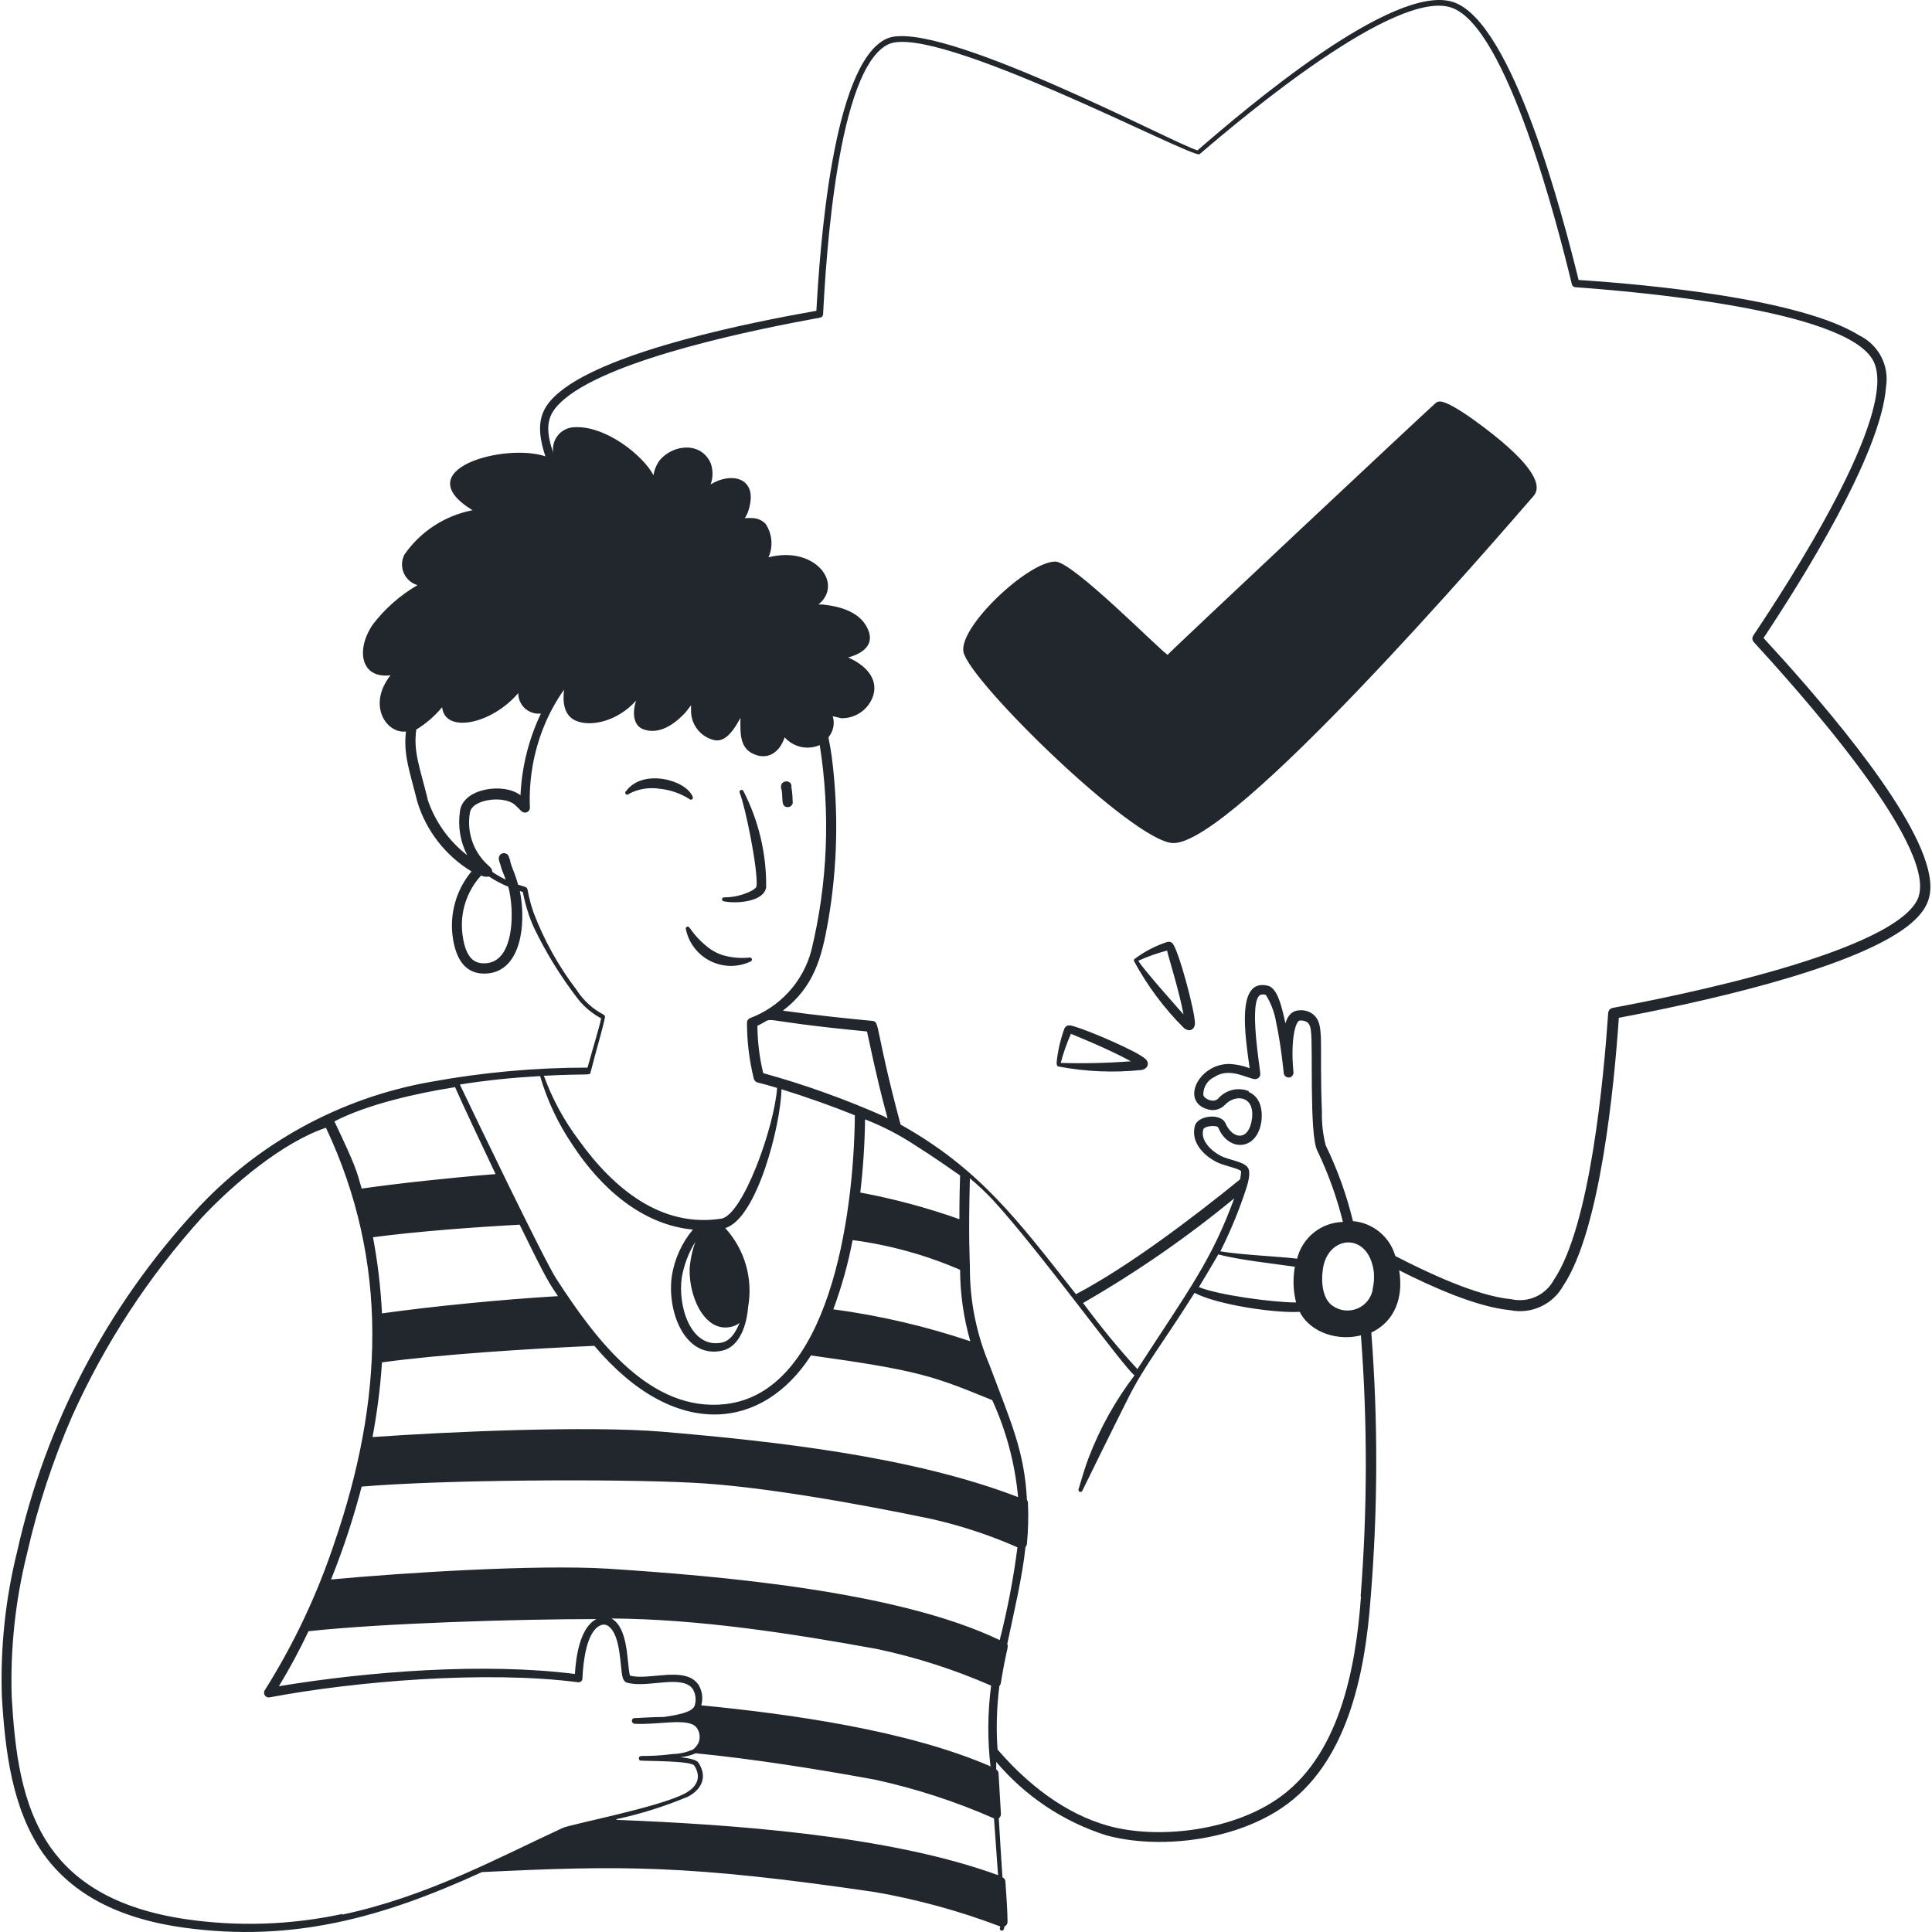
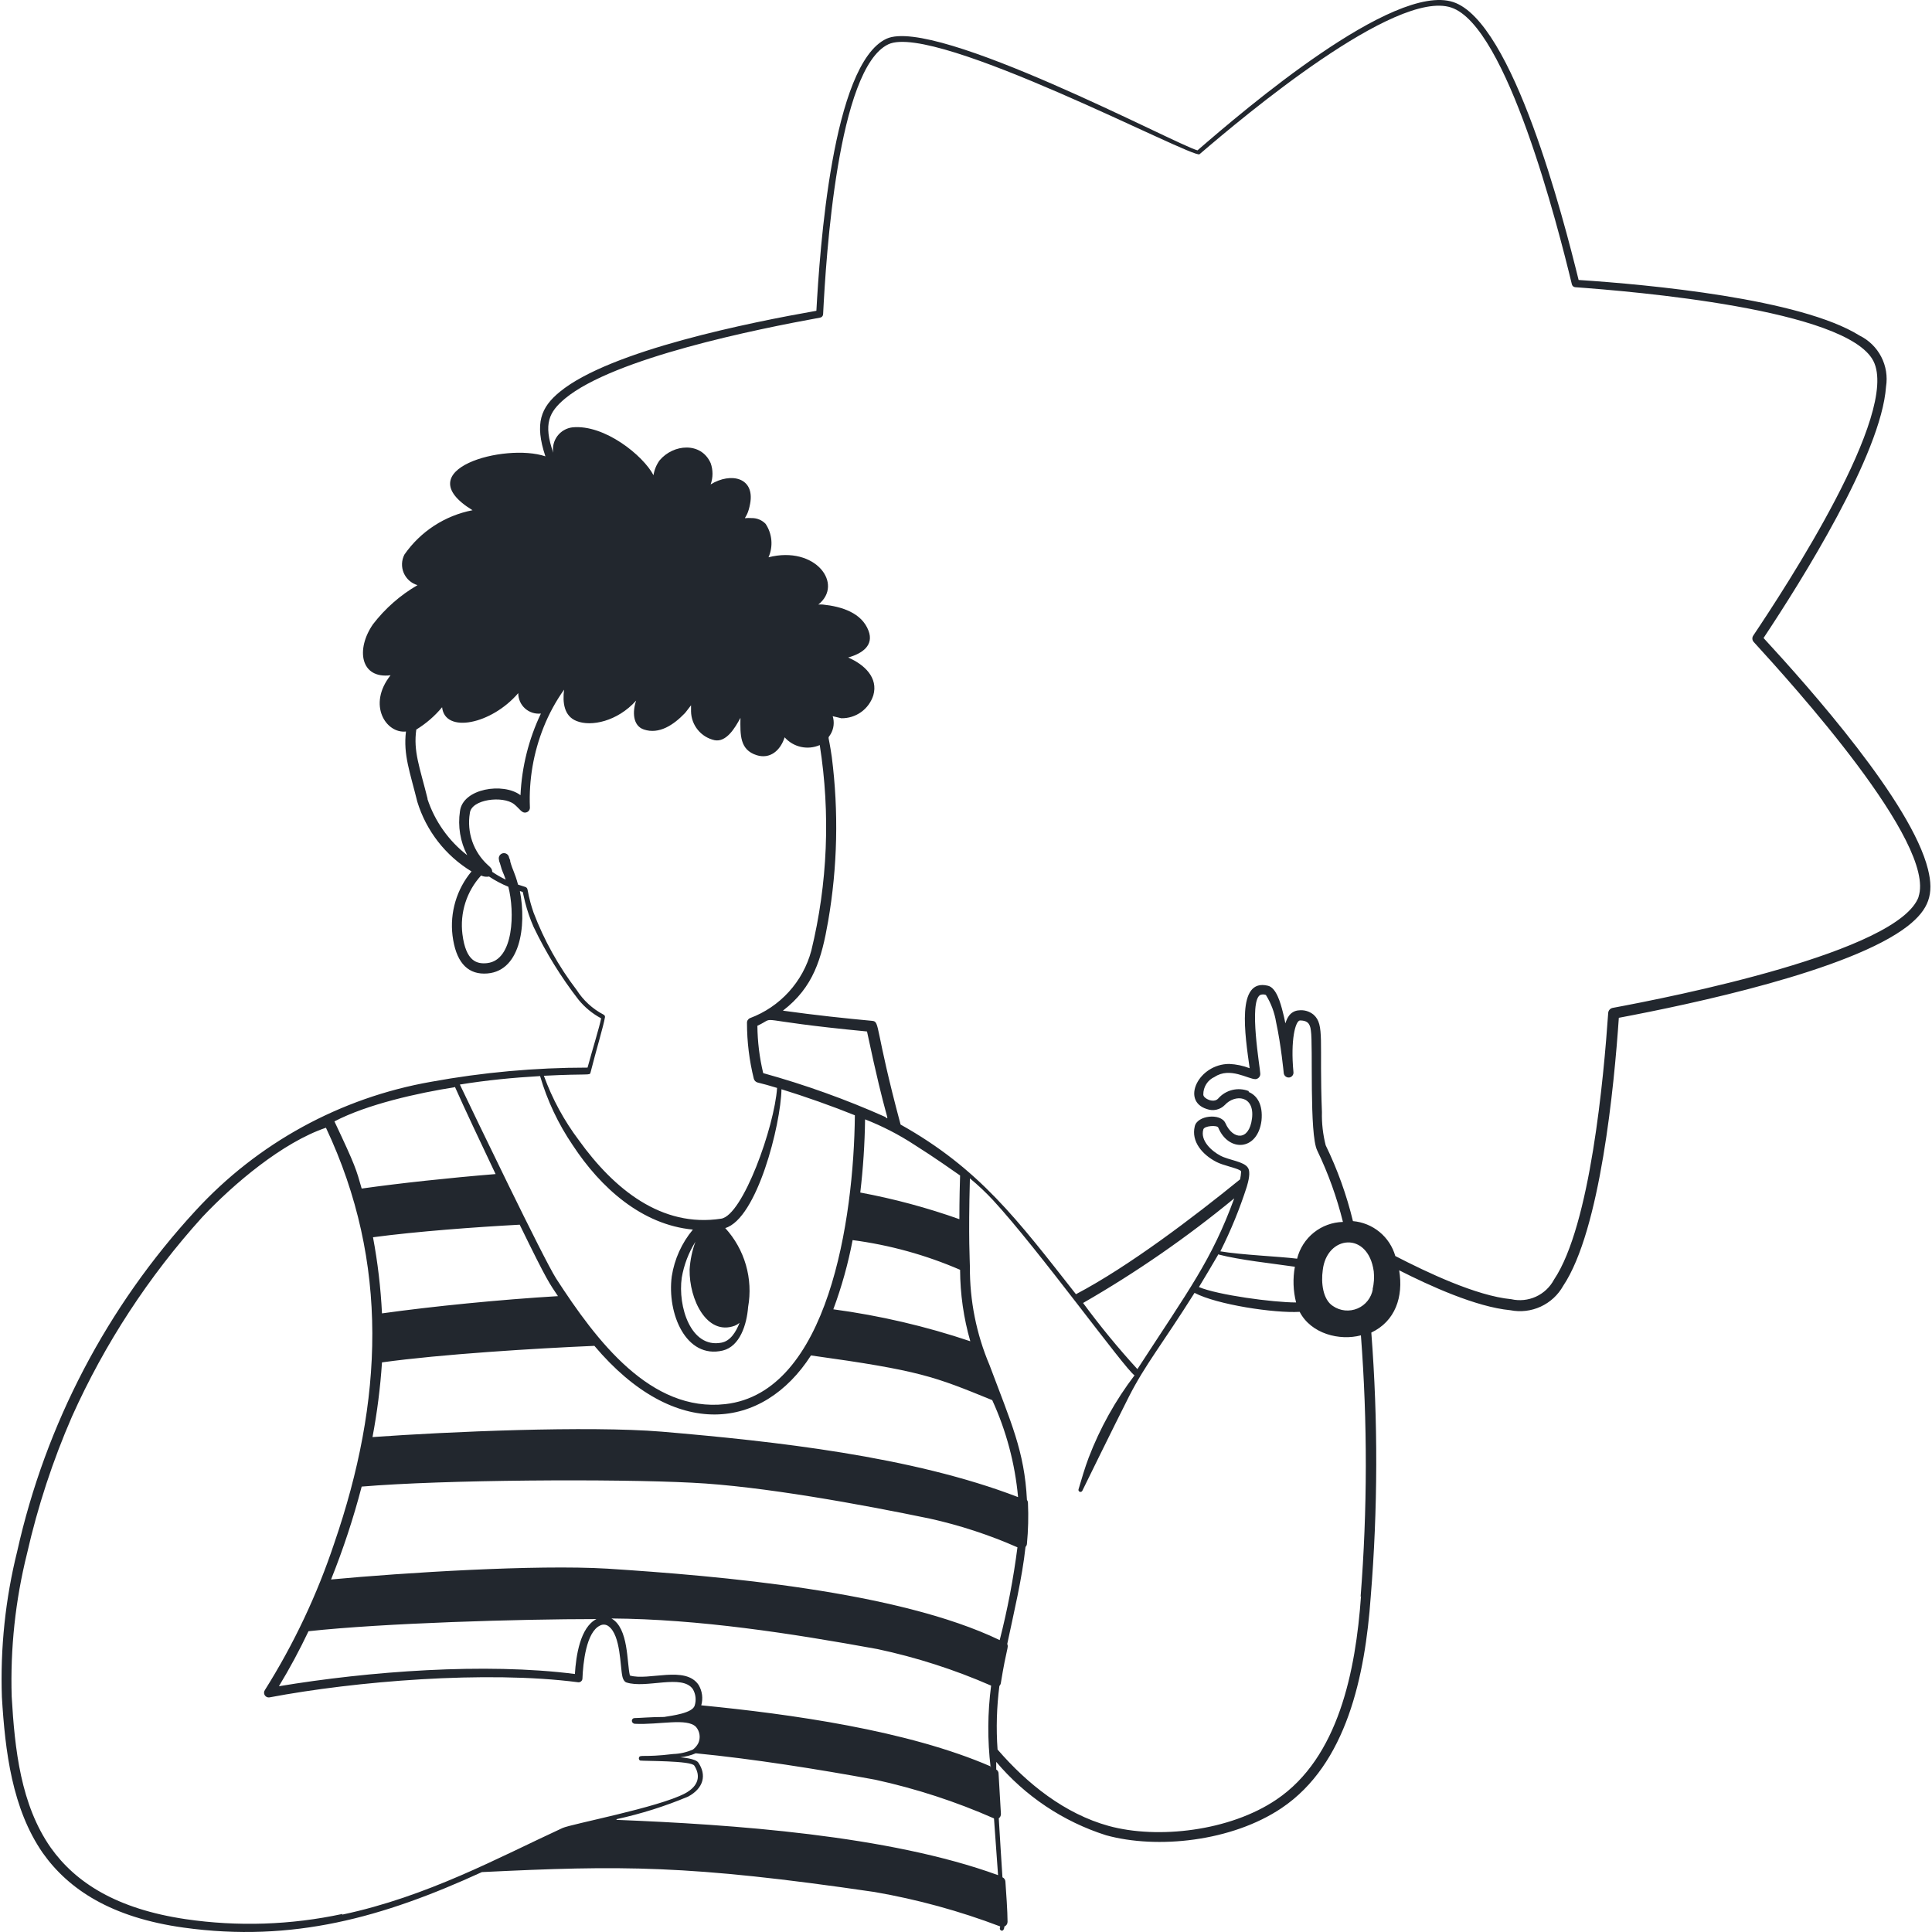
<svg xmlns="http://www.w3.org/2000/svg" width="138" height="138" viewBox="0 0 138 138" fill="none">
  <path fill-rule="evenodd" clip-rule="evenodd" d="M137.713 62.093C136.532 57.325 129.293 49.181 125.968 45.572C128.666 41.505 134.374 32.45 134.717 27.616C134.833 26.887 134.713 26.139 134.373 25.483C134.033 24.827 133.492 24.297 132.829 23.971C128.608 21.332 117.752 20.326 112.758 19.998C111.679 15.623 108.07 1.546 103.798 0.146C99.526 -1.254 88.911 7.815 85.536 10.739C84.121 10.389 66.799 1.145 63.314 2.77C59.436 4.586 58.554 17.898 58.313 22.199C53.676 23.016 43.594 25.021 39.985 27.988C38.636 29.096 38.17 30.233 38.957 32.596C36.084 31.619 28.991 33.529 33.752 36.445C31.78 36.826 30.036 37.961 28.889 39.609C28.784 39.811 28.725 40.033 28.716 40.26C28.707 40.488 28.749 40.714 28.838 40.923C28.928 41.132 29.062 41.319 29.232 41.47C29.402 41.621 29.604 41.732 29.822 41.796C28.591 42.511 27.511 43.459 26.643 44.588C25.404 46.374 25.739 48.503 27.897 48.233C26.221 50.348 27.577 52.411 28.998 52.251C28.794 53.906 29.29 55.167 29.807 57.266C30.443 59.345 31.821 61.117 33.679 62.246C33.153 62.877 32.762 63.608 32.529 64.395C32.296 65.182 32.225 66.009 32.323 66.824C32.549 68.632 33.314 69.543 34.583 69.543C37.178 69.543 37.623 66.124 37.134 63.645L37.339 63.711C37.339 63.711 37.499 64.389 37.506 64.44C37.66 65.044 37.862 65.634 38.111 66.204C38.992 68.046 40.068 69.789 41.319 71.403C41.764 71.951 42.315 72.404 42.938 72.737C42.821 73.356 42.347 74.858 41.968 76.258C38.219 76.258 34.479 76.597 30.792 77.271C24.319 78.406 18.401 81.645 13.958 86.487C7.648 93.332 3.257 101.721 1.229 110.807C0.383 114.21 0.015 117.714 0.135 121.218C0.369 125.104 0.864 129.187 3.052 132.351C4.903 134.968 7.965 136.973 13.12 137.687C20.92 138.766 27.358 136.958 34.422 133.721C44.374 133.24 49.127 133.189 62.469 135.143C65.529 135.674 68.532 136.496 71.436 137.6C71.438 137.627 71.438 137.653 71.436 137.68C71.326 137.87 71.706 138.11 71.742 137.607C71.809 137.58 71.866 137.533 71.906 137.474C71.946 137.414 71.968 137.344 71.968 137.272C71.968 136.543 71.866 135.128 71.815 134.399C71.812 134.334 71.791 134.27 71.753 134.216C71.716 134.162 71.664 134.119 71.604 134.093C71.523 132.839 71.429 131.381 71.341 129.879C71.392 129.843 71.433 129.795 71.459 129.739C71.486 129.683 71.498 129.621 71.494 129.558L71.326 126.679C71.326 126.621 71.311 126.564 71.281 126.514C71.252 126.464 71.209 126.423 71.159 126.394V125.848C73.227 128.3 75.947 130.117 79.003 131.089C82.649 132.096 87.993 131.541 91.55 129.143C96.201 126.008 97.507 119.665 97.907 114.081C98.421 107.793 98.435 101.474 97.951 95.184C99.657 94.375 100.255 92.64 99.942 90.737C102.129 91.845 105.424 93.354 107.881 93.587C108.614 93.733 109.374 93.643 110.052 93.33C110.731 93.017 111.293 92.497 111.657 91.845C114.318 87.872 115.302 77.512 115.631 72.7C120.734 71.738 132.173 69.339 136.277 66.139C137.772 64.958 138.158 63.872 137.713 62.093ZM30.544 57.062C29.975 54.78 29.516 53.672 29.735 52.112C30.433 51.685 31.056 51.146 31.579 50.516C31.783 52.418 35.108 51.74 37.018 49.509C37.016 49.715 37.059 49.919 37.142 50.107C37.225 50.295 37.347 50.464 37.5 50.602C37.653 50.739 37.833 50.843 38.029 50.906C38.225 50.969 38.432 50.99 38.636 50.968C37.766 52.795 37.27 54.778 37.178 56.8C35.961 55.874 33.059 56.304 32.855 57.944C32.693 59.02 32.874 60.12 33.373 61.087C32.045 60.058 31.055 58.657 30.529 57.062H30.544ZM34.816 68.793C34.087 68.873 33.278 68.705 33.03 66.722C32.937 65.97 33.008 65.206 33.238 64.484C33.468 63.761 33.852 63.097 34.364 62.537C34.541 62.621 34.74 62.646 34.933 62.61C35.367 62.899 35.828 63.143 36.31 63.339C36.77 65.104 36.719 68.581 34.801 68.793H34.816ZM42.179 76.615C42.566 75.07 43.12 73.254 43.215 72.642C43.215 72.547 43.171 72.511 43.098 72.467C42.319 72.057 41.661 71.452 41.188 70.71C39.9 69.026 38.864 67.165 38.111 65.184C37.382 63.04 38.046 63.551 37.003 63.186C36.763 62.297 36.631 62.195 36.449 61.553C36.449 61.393 36.391 61.371 36.361 61.247C36.353 61.199 36.336 61.153 36.31 61.112C36.284 61.071 36.251 61.035 36.211 61.007C36.171 60.979 36.127 60.959 36.079 60.949C36.032 60.938 35.983 60.936 35.935 60.944C35.887 60.953 35.841 60.97 35.8 60.996C35.759 61.022 35.724 61.055 35.695 61.095C35.667 61.135 35.647 61.179 35.636 61.227C35.626 61.274 35.624 61.323 35.633 61.371C35.642 61.474 35.669 61.575 35.713 61.67C35.91 62.399 35.91 62.202 36.121 62.829C35.786 62.67 35.464 62.485 35.159 62.275C35.159 62.042 35.005 61.932 34.845 61.786C34.338 61.323 33.954 60.74 33.73 60.091C33.506 59.441 33.448 58.746 33.562 58.068C33.679 57.084 35.91 56.822 36.712 57.434C37.134 57.762 37.287 58.163 37.645 58.01C37.712 57.98 37.768 57.929 37.805 57.865C37.841 57.8 37.857 57.726 37.849 57.653C37.77 55.7 38.105 53.752 38.833 51.937C39.211 50.99 39.7 50.092 40.291 49.261C40.174 50.187 40.291 51.15 41.181 51.5C42.216 51.922 44.097 51.536 45.438 50.042C45.168 50.829 45.19 51.835 45.985 52.105C47.078 52.477 48.114 51.777 48.901 50.96C48.974 50.895 49.171 50.61 49.36 50.377V50.814C49.368 51.295 49.538 51.76 49.843 52.133C50.147 52.506 50.568 52.766 51.037 52.87C51.876 53.038 52.495 52.01 52.889 51.274C52.874 52.484 52.831 53.556 54.048 53.942C55.003 54.241 55.74 53.614 56.046 52.666C56.352 53.011 56.759 53.251 57.21 53.35C57.66 53.45 58.131 53.404 58.554 53.22C59.324 58.109 59.118 63.102 57.949 67.91C57.655 69.003 57.105 70.009 56.344 70.846C55.583 71.683 54.634 72.326 53.574 72.722C53.506 72.751 53.449 72.8 53.409 72.862C53.37 72.925 53.351 72.998 53.356 73.072C53.357 74.414 53.521 75.75 53.844 77.053C53.862 77.117 53.896 77.176 53.943 77.223C53.991 77.27 54.049 77.305 54.114 77.322C54.508 77.417 54.989 77.548 55.506 77.709C55.317 80.494 53.057 86.815 51.511 87.048C47.254 87.704 43.856 84.934 41.355 81.456C40.295 80.051 39.45 78.496 38.848 76.841C42.106 76.674 42.121 76.841 42.179 76.615ZM38.578 76.863C39.091 78.617 39.876 80.28 40.904 81.791C42.908 84.853 45.854 87.485 49.492 87.828C48.696 88.784 48.174 89.938 47.983 91.167C47.633 93.806 48.989 97.094 51.628 96.467C52.852 96.168 53.341 94.608 53.436 93.361C53.615 92.359 53.561 91.328 53.278 90.349C52.995 89.371 52.49 88.471 51.803 87.719C54.077 87.041 55.769 80.341 55.82 77.804C57.482 78.314 59.516 79.036 61.062 79.663C60.989 87.084 59.166 99.471 51.803 100.295C46.481 100.885 42.624 95.804 39.722 91.32C38.797 89.862 33.89 79.655 32.848 77.468C34.721 77.162 36.66 76.972 38.578 76.863ZM52.481 94.695C52.604 94.644 52.719 94.575 52.823 94.491C52.583 95.111 52.182 95.789 51.526 95.906C49.339 96.321 48.405 93.31 48.697 91.262C48.853 90.351 49.185 89.479 49.674 88.695C49.44 89.333 49.3 90.001 49.258 90.678C49.222 92.815 50.49 95.432 52.481 94.695ZM68.578 90.7C68.585 92.427 68.83 94.144 69.307 95.804C66.126 94.734 62.85 93.97 59.523 93.522C60.12 91.915 60.581 90.262 60.901 88.579C63.546 88.927 66.13 89.641 68.578 90.7ZM71.407 117.15C64.116 113.643 51.373 112.564 43.382 112.047C38.279 111.741 28.801 112.338 23.647 112.82C24.515 110.657 25.246 108.441 25.834 106.185C31.666 105.69 43.944 105.624 49.433 105.908C54.405 106.149 61.579 107.468 66.427 108.474C68.572 108.951 70.665 109.637 72.675 110.523C72.388 112.756 71.965 114.969 71.407 117.15ZM57.927 96.817C65.757 97.903 66.719 98.319 70.874 100.01C71.876 102.198 72.5 104.54 72.719 106.936C65.144 104.02 55.309 102.948 47.283 102.263C42.012 101.826 31.973 102.263 26.607 102.649C26.94 100.886 27.167 99.104 27.285 97.313C31.477 96.73 38.221 96.314 42.456 96.132C48.223 102.963 54.5 102.146 57.927 96.817ZM37.12 87.478C39.161 91.663 39.234 91.641 39.854 92.581C35.705 92.829 30.886 93.31 27.285 93.813C27.195 91.988 26.98 90.171 26.643 88.375C29.749 87.959 33.992 87.646 37.12 87.478ZM22.036 116.516C27.38 115.933 37.134 115.648 42.602 115.648C41.443 116.239 41.144 118.266 41.064 119.571C34.634 118.747 26.315 119.381 19.922 120.445C20.693 119.172 21.398 117.861 22.036 116.516ZM68.527 87.084C66.221 86.265 63.854 85.629 61.448 85.181C61.653 83.446 61.767 81.701 61.791 79.954C63.029 80.438 64.214 81.049 65.326 81.777C66.741 82.666 68.126 83.65 68.578 83.964C68.563 84.416 68.527 85.626 68.527 87.084ZM63.263 79.794C60.429 78.53 57.505 77.48 54.515 76.652C54.249 75.543 54.11 74.409 54.099 73.269C55.681 72.54 53.261 72.846 61.929 73.677C63.329 80.29 63.577 79.962 63.263 79.823V79.794ZM32.483 77.607C33.212 79.247 34.313 81.573 35.399 83.862C32.009 84.139 28.532 84.518 25.834 84.897C25.441 83.519 25.404 83.308 23.888 80.1C26.228 78.875 29.866 78.066 32.483 77.658V77.607ZM24.463 136.71C20.78 137.502 16.985 137.628 13.258 137.082C8.33 136.353 5.399 134.472 3.627 131.979C1.477 128.91 1.054 124.951 0.835 121.182C0.73 117.745 1.098 114.311 1.929 110.975C2.692 107.616 3.768 104.335 5.144 101.177C7.482 95.97 10.624 91.163 14.454 86.931C16.699 84.547 20.184 81.602 23.282 80.552C27.839 90.219 27.358 100.112 23.88 110.217C22.654 113.902 20.99 117.427 18.923 120.715C18.884 120.77 18.862 120.835 18.86 120.902C18.858 120.969 18.877 121.035 18.913 121.091C18.949 121.148 19.001 121.192 19.063 121.219C19.124 121.245 19.192 121.253 19.258 121.24C25.353 120.088 34.728 119.308 41.29 120.161C41.328 120.166 41.367 120.163 41.404 120.153C41.441 120.142 41.475 120.124 41.504 120.099C41.534 120.074 41.558 120.044 41.575 120.009C41.592 119.975 41.602 119.937 41.603 119.899C41.647 118.805 41.866 116.574 42.865 116.108C42.963 116.056 43.074 116.035 43.184 116.047C43.295 116.058 43.399 116.102 43.484 116.173C44.337 116.822 44.294 119.024 44.454 119.738C44.512 120.008 44.644 120.146 44.746 120.176C46.16 120.635 48.733 119.549 49.492 120.657C49.592 120.831 49.656 121.023 49.678 121.223C49.701 121.422 49.682 121.624 49.623 121.816C49.477 122.37 48.004 122.545 47.436 122.64C46.546 122.64 45.62 122.72 45.343 122.72C45.066 122.72 45.059 123.092 45.343 123.128C47.093 123.216 49.069 122.684 49.718 123.354C49.851 123.512 49.938 123.705 49.966 123.911C49.994 124.116 49.964 124.325 49.878 124.513C49.786 124.69 49.656 124.844 49.499 124.965C49.054 125.161 48.577 125.27 48.092 125.286C45.905 125.556 45.693 125.286 45.635 125.571C45.628 125.606 45.632 125.643 45.648 125.676C45.664 125.709 45.69 125.736 45.722 125.753C46.007 125.797 49.368 125.753 49.594 126.117C50.06 126.846 49.907 127.575 48.93 128.1C47.042 129.106 40.794 130.288 40.182 130.572C35.611 132.679 30.529 135.471 24.434 136.761L24.463 136.71ZM44.053 129.938C45.8 129.557 47.508 129.018 49.156 128.326C50.272 127.721 50.476 126.781 49.885 125.906C49.696 125.607 48.712 125.534 48.595 125.52C48.974 125.48 49.345 125.385 49.696 125.235C53.764 125.629 58.488 126.38 62.52 127.123C65.431 127.759 68.272 128.684 70.999 129.887C71.1 131.345 71.203 132.723 71.29 133.94C63.46 131.082 52.255 130.317 44.024 129.989L44.053 129.938ZM70.787 126.183C64.823 123.588 56.425 122.428 50.09 121.809C50.159 121.566 50.178 121.311 50.146 121.06C50.113 120.809 50.029 120.568 49.9 120.351C48.952 118.944 46.342 120.074 44.993 119.68C44.767 118.776 44.913 116.297 43.674 115.605C49.914 115.648 56.476 116.662 62.68 117.792C65.466 118.386 68.184 119.261 70.794 120.402C70.54 122.337 70.527 124.296 70.758 126.234L70.787 126.183ZM97.215 114.008C96.836 119.337 95.611 125.549 91.178 128.538C87.847 130.798 82.692 131.381 79.2 130.426C76.051 129.558 73.368 127.415 71.254 124.965C71.147 123.451 71.191 121.929 71.385 120.424C71.439 120.37 71.474 120.301 71.487 120.227C71.895 117.697 72.063 117.668 71.946 117.427C72.413 115.204 73.011 112.739 73.251 110.494C73.311 110.433 73.347 110.353 73.353 110.268C73.445 109.299 73.469 108.324 73.426 107.352C73.426 107.275 73.4 107.201 73.353 107.14C73.178 103.648 72.216 101.614 70.685 97.517C69.74 95.29 69.262 92.893 69.278 90.474C69.278 90.081 69.161 88.535 69.278 84.168C69.863 84.651 70.416 85.172 70.933 85.728C74.141 89.199 80.352 97.787 81.037 98.239C79.672 100.031 78.57 102.01 77.764 104.115C77.487 104.844 77.261 105.631 77.035 106.389C77.028 106.424 77.033 106.459 77.049 106.49C77.066 106.521 77.093 106.544 77.126 106.557C77.159 106.569 77.195 106.569 77.227 106.557C77.26 106.545 77.288 106.522 77.305 106.491C77.4 106.295 79.536 101.935 80.636 99.762C81.803 97.466 83.006 96.03 85.324 92.348C86.935 93.194 91.018 93.806 92.833 93.704C93.657 95.286 95.698 95.782 97.208 95.381C97.682 101.598 97.674 107.843 97.186 114.059L97.215 114.008ZM89.195 77.935C88.82 77.787 88.408 77.759 88.016 77.856C87.624 77.953 87.272 78.169 87.008 78.474C86.688 78.817 85.958 78.474 85.951 78.19C85.946 77.922 86.02 77.659 86.164 77.433C86.308 77.207 86.515 77.029 86.76 76.921C87.854 76.192 89.152 77.082 89.677 77.082C89.726 77.078 89.774 77.065 89.819 77.042C89.863 77.019 89.902 76.988 89.934 76.95C89.966 76.912 89.99 76.868 90.005 76.82C90.019 76.773 90.024 76.723 90.019 76.674C90.019 76.353 89.174 71.526 90.019 71.067C90.148 71.018 90.291 71.018 90.42 71.067C90.789 71.659 91.037 72.318 91.149 73.007C91.507 74.654 91.696 76.652 91.696 76.652C91.707 76.744 91.754 76.828 91.826 76.887C91.898 76.945 91.99 76.973 92.082 76.965C92.174 76.954 92.258 76.907 92.315 76.835C92.373 76.763 92.399 76.671 92.389 76.579C92.17 74.275 92.527 72.934 92.848 72.89C93.314 72.89 93.577 73.036 93.635 73.619C93.796 74.632 93.511 81.033 94.087 82.178C94.873 83.812 95.488 85.522 95.924 87.281C95.167 87.3 94.436 87.567 93.845 88.041C93.254 88.515 92.834 89.17 92.651 89.906C91.361 89.745 88.649 89.636 87.169 89.381C87.917 87.894 88.548 86.351 89.057 84.766C89.166 84.394 89.349 83.731 89.137 83.41C88.853 82.958 87.803 82.878 87.176 82.55C86.549 82.222 85.718 81.478 85.951 80.676C86.017 80.406 86.935 80.355 87.016 80.537C87.745 82.309 89.83 82.222 90.107 80.042C90.223 78.883 89.779 78.241 89.195 78V77.935ZM87.008 89.6C88.576 90.008 90.843 90.241 92.491 90.482C92.337 91.329 92.367 92.199 92.578 93.033C90.938 93.033 86.979 92.501 85.638 91.933C86.082 91.211 86.556 90.394 86.986 89.665L87.008 89.6ZM81.242 97.794C79.866 96.289 78.572 94.712 77.363 93.07C81.164 90.884 84.776 88.385 88.16 85.597C86.542 90.015 84.96 92.071 81.22 97.83L81.242 97.794ZM98.061 92.071C98.01 92.376 97.884 92.663 97.693 92.906C97.503 93.15 97.254 93.341 96.969 93.462C96.685 93.583 96.375 93.631 96.067 93.601C95.76 93.57 95.465 93.463 95.21 93.288C94.481 92.822 94.357 91.612 94.481 90.737C94.751 88.236 97.725 87.901 98.126 90.817C98.172 91.249 98.142 91.686 98.039 92.108L98.061 92.071ZM137.057 64.025C135.694 68.005 119.305 71.228 115.186 71.993C115.103 72.01 115.028 72.053 114.971 72.116C114.915 72.179 114.88 72.259 114.872 72.343C114.552 76.972 113.597 87.536 111.001 91.4C110.717 91.937 110.263 92.365 109.711 92.618C109.159 92.871 108.539 92.935 107.946 92.8C105.453 92.567 101.895 90.868 99.665 89.716C99.472 89.043 99.08 88.444 98.54 87.999C97.999 87.554 97.337 87.283 96.639 87.223C96.186 85.353 95.533 83.537 94.692 81.806C94.495 81.032 94.404 80.235 94.423 79.437C94.226 74.377 94.634 73.203 93.832 72.482C93.686 72.361 93.517 72.27 93.336 72.216C93.154 72.162 92.963 72.146 92.775 72.168C92.629 72.176 92.486 72.218 92.36 72.292C92.233 72.365 92.125 72.468 92.046 72.591C91.674 73.13 91.944 73.48 91.623 72.263C91.47 71.658 91.171 70.557 90.573 70.411C88.284 69.842 88.933 73.947 89.261 76.302C88.795 76.122 88.302 76.019 87.803 75.996C85.616 75.996 84.333 78.642 86.206 79.218C86.425 79.298 86.663 79.314 86.891 79.262C87.119 79.21 87.326 79.094 87.489 78.926C88.219 78.132 89.633 78.248 89.429 79.889C89.225 81.529 88.051 81.42 87.526 80.217C87.191 79.488 85.506 79.663 85.339 80.457C85.076 81.544 85.885 82.477 86.884 82.994C87.358 83.242 88.233 83.403 88.554 83.585C88.663 83.65 88.641 83.643 88.649 83.723C88.639 83.898 88.615 84.071 88.576 84.241C85.273 86.924 80.629 90.46 76.853 92.443C72.668 87.114 69.941 83.468 64.328 80.326C62.469 73.393 62.87 72.977 62.308 72.919C60.427 72.744 58.211 72.511 55.922 72.19C58.109 70.513 58.685 68.479 59.151 65.811C59.823 61.933 59.911 57.977 59.414 54.073C59.159 52.294 59.093 52.856 59.334 52.433C59.446 52.242 59.516 52.03 59.541 51.81C59.566 51.591 59.545 51.368 59.48 51.157L60.092 51.303C60.599 51.313 61.096 51.158 61.509 50.863C61.921 50.567 62.227 50.146 62.381 49.663C62.738 48.423 61.769 47.475 60.58 46.965C61.63 46.673 62.425 46.076 62.038 45.055C61.557 43.772 60.121 43.32 58.765 43.181C58.661 43.174 58.556 43.174 58.452 43.181C60.289 41.723 58.248 38.953 54.894 39.806C55.063 39.422 55.133 39.001 55.096 38.583C55.059 38.165 54.917 37.763 54.682 37.414C54.557 37.285 54.406 37.181 54.239 37.111C54.073 37.041 53.894 37.005 53.713 37.006C52.823 36.941 53.334 37.342 53.582 35.971C53.924 34.112 52.218 33.711 50.76 34.6C50.938 34.108 50.938 33.569 50.76 33.077C50.082 31.553 48.106 31.706 47.115 32.88C46.887 33.195 46.737 33.56 46.678 33.944C45.949 32.544 43.178 30.299 40.889 30.525C40.678 30.55 40.474 30.617 40.29 30.723C40.105 30.829 39.944 30.971 39.816 31.14C39.688 31.31 39.596 31.503 39.544 31.71C39.493 31.916 39.484 32.131 39.518 32.34C38.789 30.255 39.227 29.424 40.349 28.476C43.856 25.56 54.099 23.504 58.575 22.688C58.636 22.679 58.69 22.649 58.73 22.604C58.77 22.559 58.793 22.5 58.794 22.44C58.998 18.387 59.83 4.885 63.453 3.164C66.799 1.582 85.266 11.38 85.681 11.016C88.875 8.275 99.679 -0.787 103.66 0.539C107.64 1.866 111.271 16.156 112.277 20.311C112.291 20.366 112.321 20.415 112.364 20.452C112.407 20.489 112.461 20.511 112.518 20.515C116.607 20.814 131.917 22.075 133.813 25.786C135.708 29.497 127.543 41.949 125.225 45.412C125.183 45.479 125.163 45.558 125.17 45.637C125.176 45.716 125.208 45.791 125.261 45.85C127.988 48.839 138.34 60.226 137.035 64.061L137.057 64.025Z" fill="#22272E" />
-   <path fill-rule="evenodd" clip-rule="evenodd" d="M107.669 31.888C106.78 31.079 103.834 28.768 102.901 28.68C102.839 28.671 102.776 28.676 102.715 28.693C102.655 28.711 102.599 28.741 102.551 28.783C101.662 29.57 83.961 46.17 83.399 46.775C82.67 46.272 76.626 40.119 75.38 40.112C73.426 40.112 68.469 44.785 68.818 46.571C69.278 48.693 80.935 60.095 83.771 60.219C88.014 60.394 106.729 38.661 109.536 35.431C110.389 34.462 108.624 32.741 107.669 31.888ZM44.928 56.698C45.599 56.346 46.366 56.221 47.115 56.34C47.869 56.416 48.595 56.666 49.236 57.069C49.258 57.096 49.289 57.114 49.323 57.12C49.357 57.125 49.392 57.119 49.422 57.101C49.452 57.084 49.474 57.056 49.486 57.024C49.497 56.991 49.496 56.956 49.484 56.924C49.018 55.706 45.941 54.875 44.731 56.494C44.712 56.505 44.696 56.52 44.683 56.538C44.671 56.557 44.663 56.578 44.66 56.599C44.657 56.621 44.659 56.644 44.666 56.664C44.673 56.685 44.684 56.705 44.7 56.721C44.715 56.736 44.734 56.748 44.755 56.756C44.775 56.764 44.797 56.767 44.819 56.764C44.841 56.762 44.862 56.755 44.881 56.743C44.9 56.732 44.916 56.716 44.928 56.698ZM51.708 64.382C52.706 64.579 54.624 64.382 54.726 63.347C54.747 60.967 54.189 58.617 53.1 56.501C53.083 56.466 53.052 56.44 53.015 56.427C52.978 56.415 52.938 56.418 52.903 56.435C52.869 56.453 52.842 56.483 52.83 56.52C52.818 56.557 52.82 56.597 52.838 56.632C53.217 57.558 54.143 62.02 54.041 63.281C54.041 63.514 53.377 63.777 53.144 63.857C51.912 64.265 51.606 63.952 51.577 64.221C51.575 64.241 51.576 64.26 51.582 64.278C51.587 64.297 51.596 64.314 51.609 64.329C51.621 64.344 51.636 64.356 51.653 64.365C51.67 64.374 51.689 64.38 51.708 64.382ZM55.863 56.683C55.907 57.15 55.812 57.638 56.25 57.653C56.306 57.656 56.363 57.646 56.415 57.623C56.467 57.6 56.512 57.565 56.548 57.52C56.584 57.476 56.608 57.424 56.62 57.369C56.631 57.313 56.629 57.255 56.614 57.201C56.612 56.876 56.583 56.551 56.527 56.231C56.629 55.619 55.521 55.663 55.841 56.472L55.863 56.683ZM49.069 66.197C49.051 66.205 49.035 66.216 49.021 66.231C49.008 66.245 48.997 66.262 48.99 66.28C48.983 66.299 48.98 66.318 48.981 66.338C48.982 66.357 48.987 66.376 48.996 66.394C49.099 66.877 49.311 67.331 49.614 67.722C49.917 68.112 50.305 68.429 50.748 68.649C51.191 68.869 51.677 68.987 52.172 68.993C52.666 68.998 53.155 68.893 53.603 68.683C53.641 68.673 53.673 68.647 53.692 68.613C53.711 68.579 53.716 68.539 53.705 68.501C53.695 68.463 53.669 68.431 53.635 68.412C53.601 68.393 53.561 68.388 53.523 68.399C52.891 68.462 52.253 68.405 51.642 68.231C51.215 68.097 50.818 67.879 50.476 67.59C49.302 66.627 49.302 66.088 49.069 66.197ZM76.707 73.305C76.408 73.218 76.174 73.181 76.029 73.466C75.748 74.24 75.562 75.045 75.475 75.864C75.475 75.996 75.475 76.149 75.599 76.178C77.564 76.552 79.573 76.636 81.562 76.426C82.014 76.316 82.124 75.923 81.817 75.638C81.219 75.084 77.8 73.626 76.707 73.305ZM75.766 75.923C75.953 75.212 76.197 74.517 76.495 73.845C76.619 73.903 78.981 74.829 80.782 75.806C79.113 75.933 77.439 75.972 75.766 75.923ZM83.727 67.356C83.68 67.316 83.623 67.289 83.562 67.276C83.501 67.263 83.437 67.266 83.377 67.283C82.523 67.559 81.722 67.978 81.008 68.523C80.99 68.567 80.99 68.617 81.008 68.661C81.957 70.423 83.16 72.034 84.58 73.444C84.952 73.728 85.309 73.561 85.353 73.145C85.397 72.365 84.15 67.714 83.727 67.356ZM81.307 68.625C81.971 68.326 82.659 68.082 83.363 67.896C83.363 68.049 84.223 70.739 84.537 72.46C84.099 71.964 81.613 69.179 81.307 68.625Z" fill="#22272E" />
</svg>